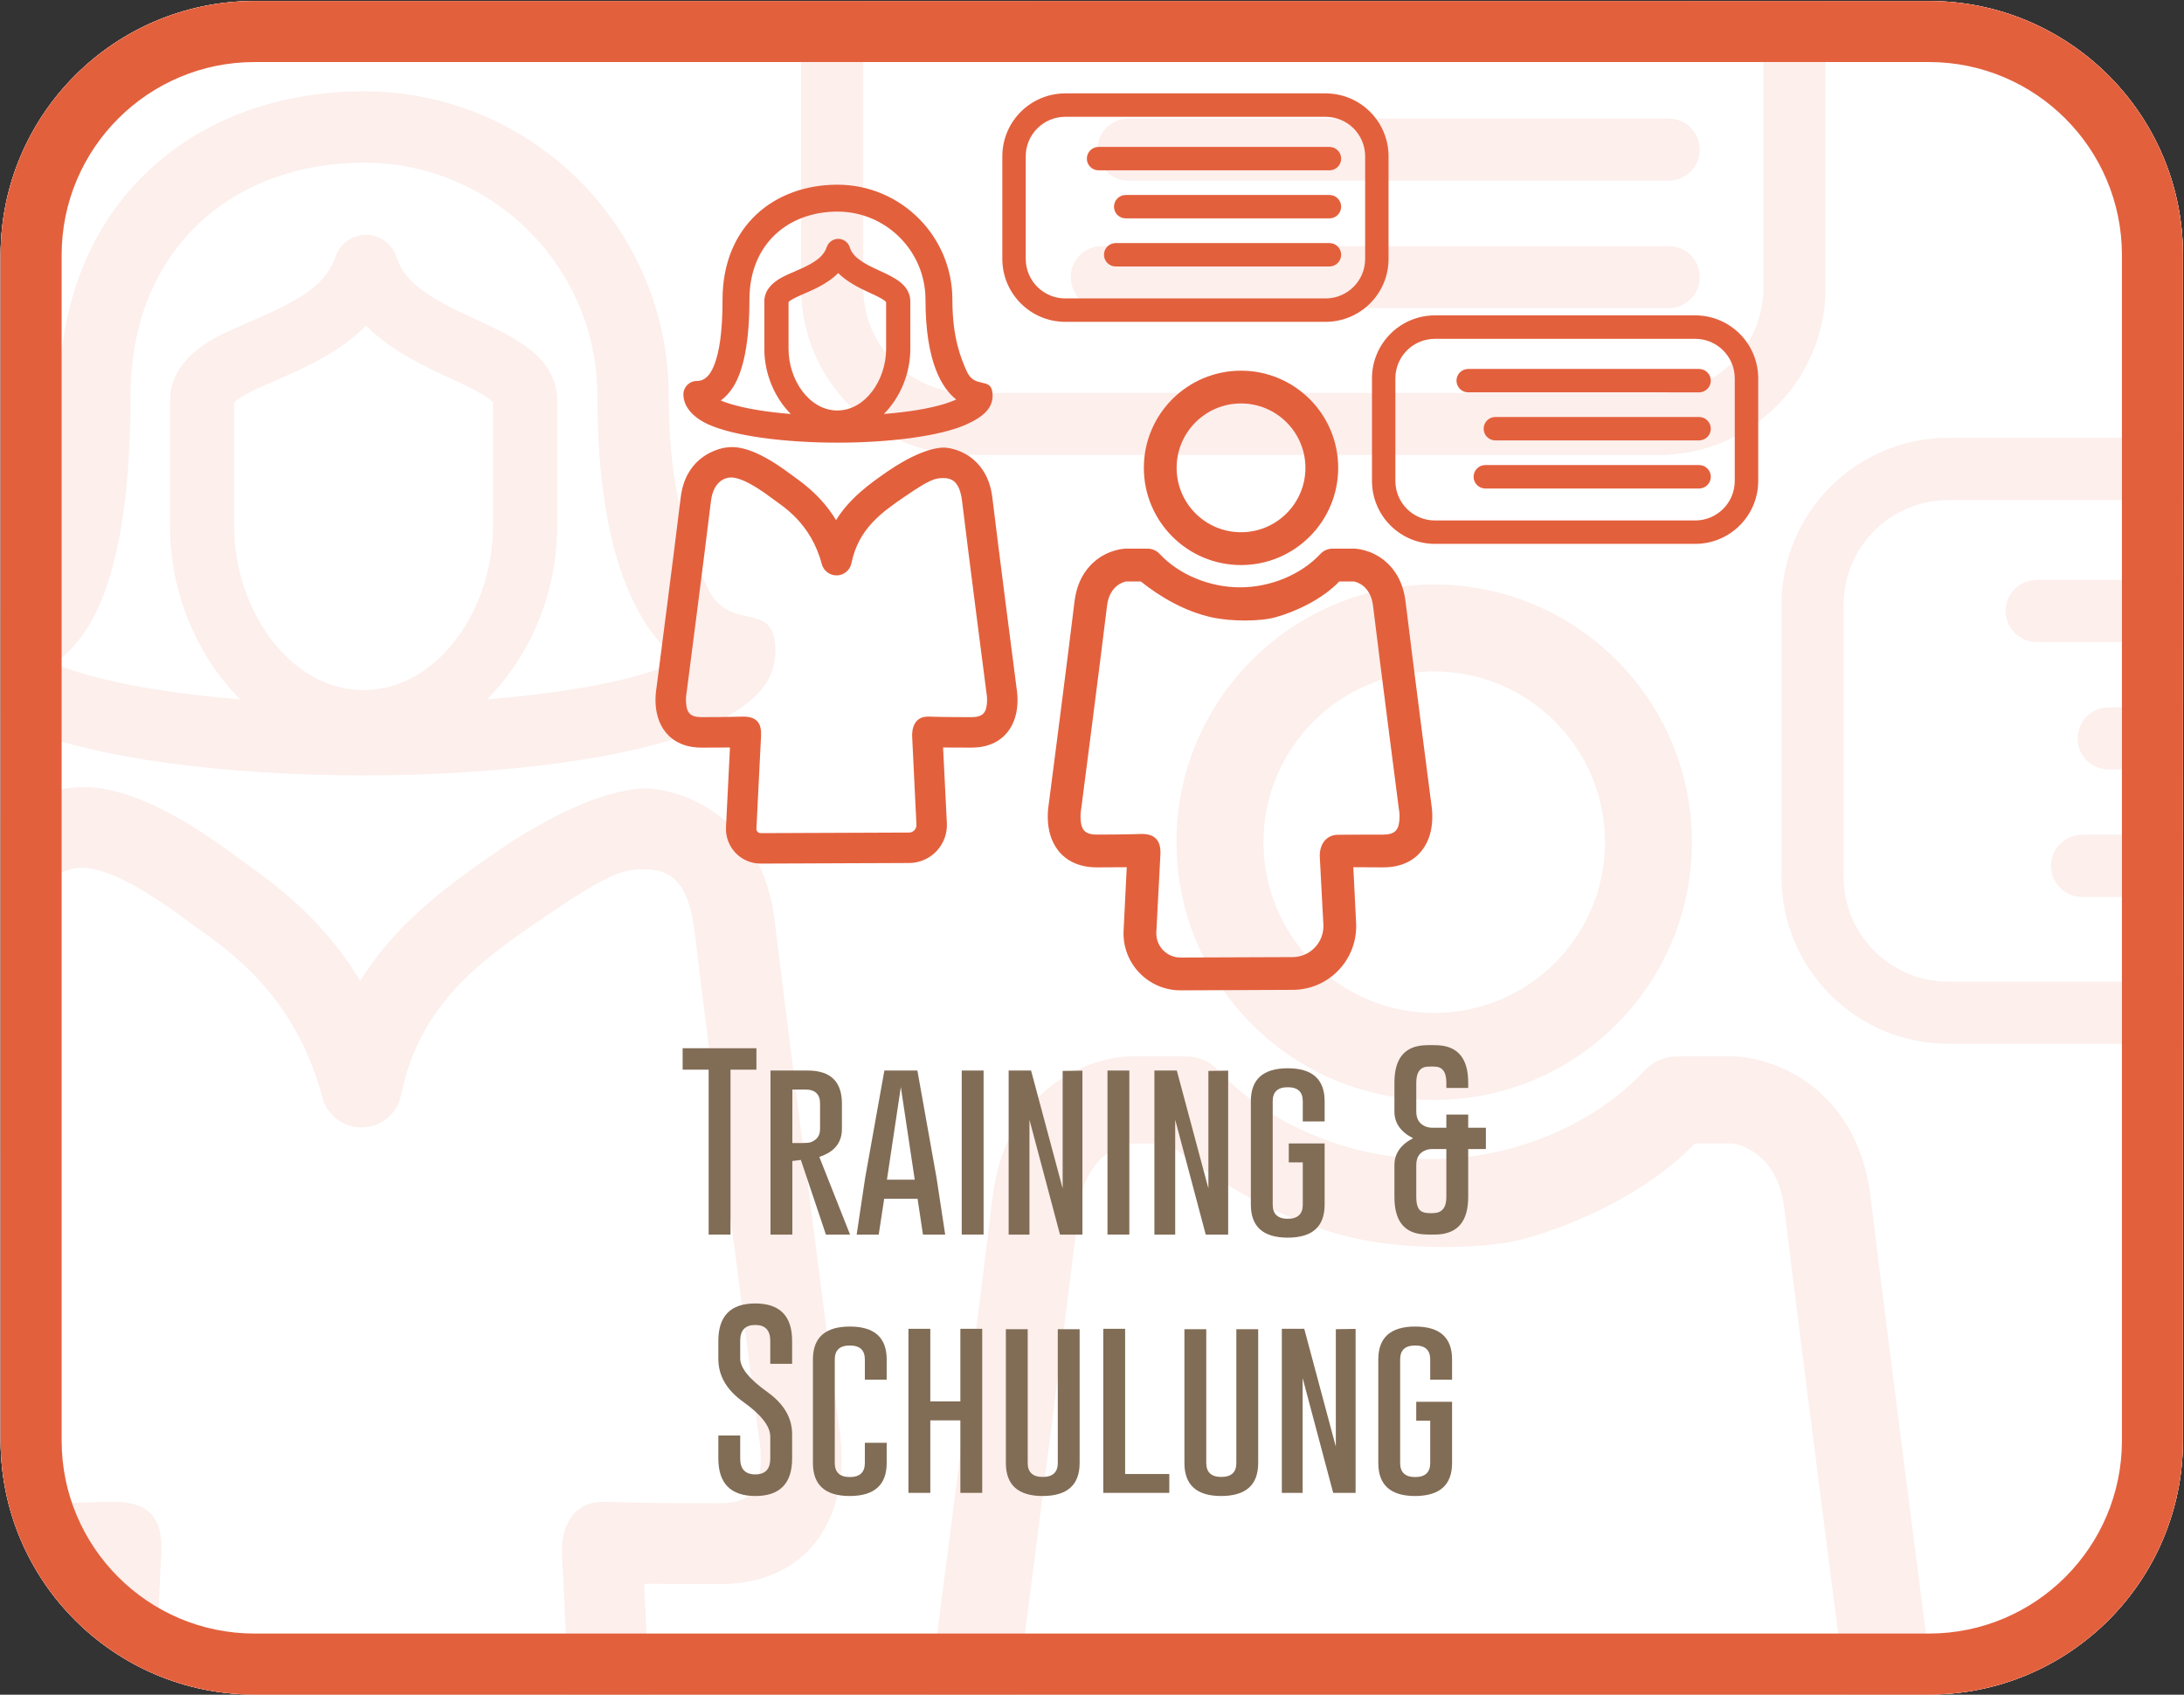
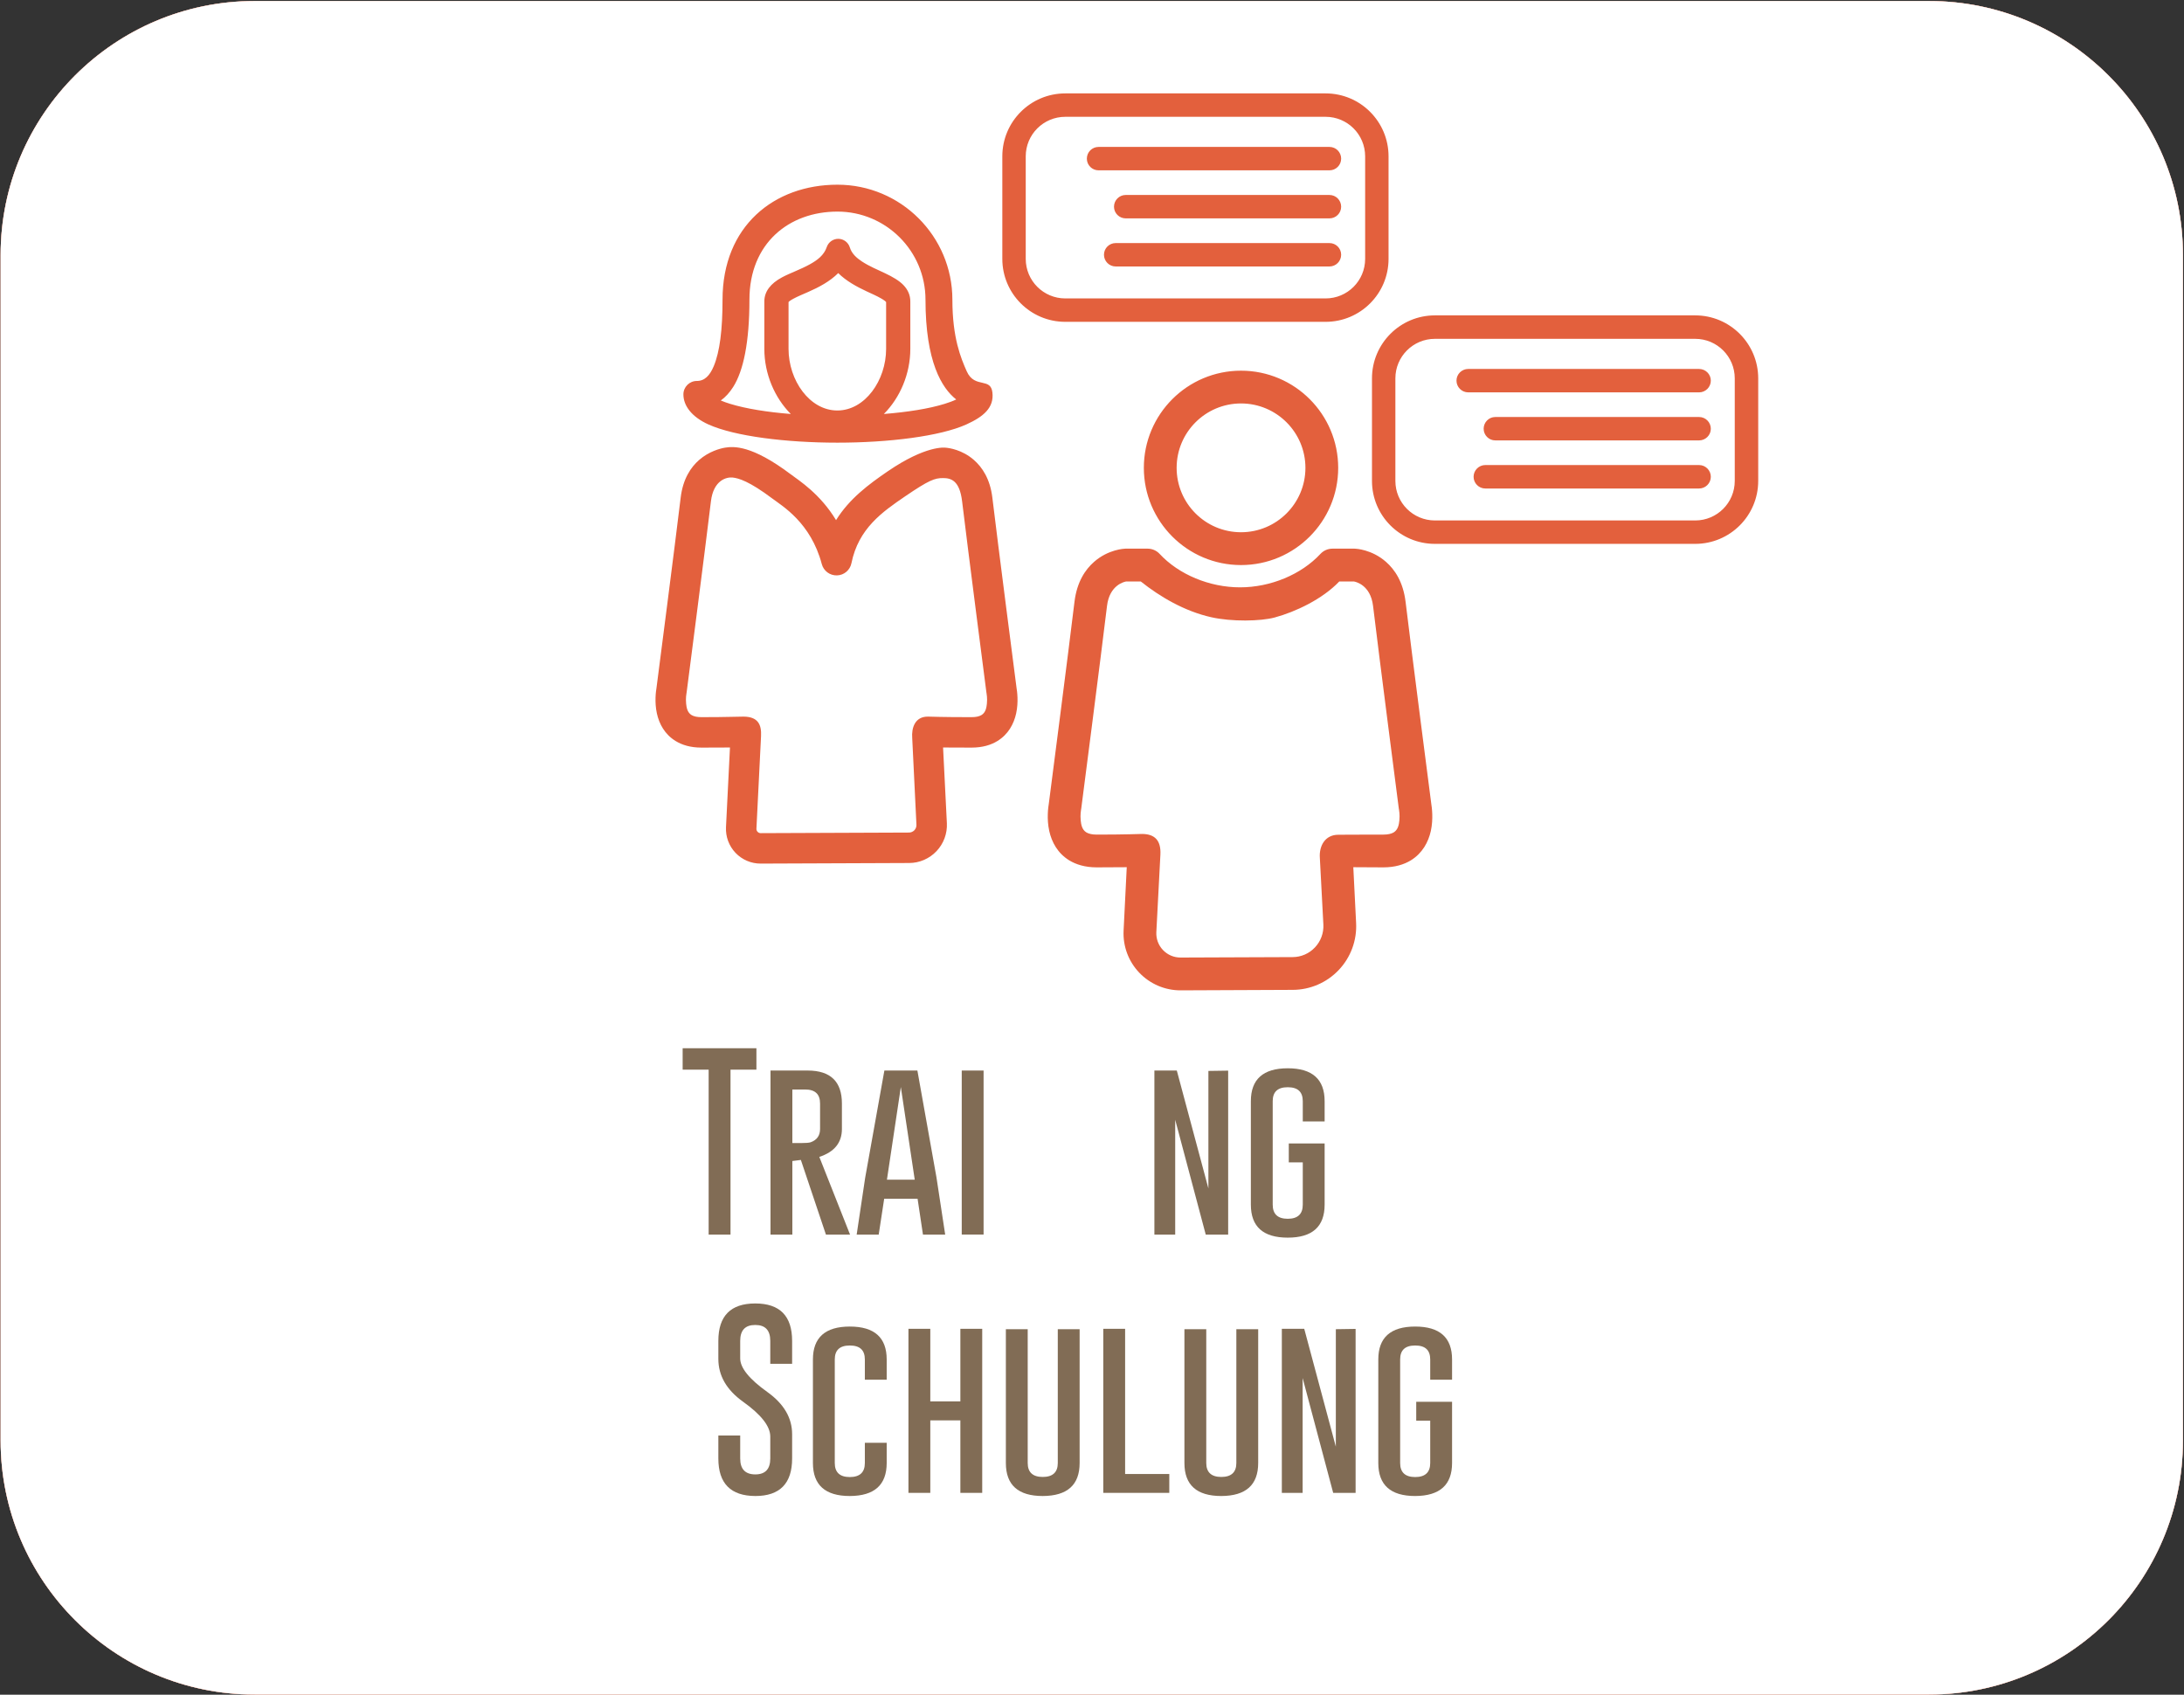
<svg xmlns="http://www.w3.org/2000/svg" width="100%" height="100%" viewBox="0 0 406 315" xml:space="preserve" style="fill-rule:evenodd;clip-rule:evenodd;stroke-linejoin:round;stroke-miterlimit:2;">
  <rect x="0" y="0" width="406" height="315" fill="#333333" stroke="none" />
  <g transform="matrix(1,0,0,1,-752.713,-2456.46)">
    <g transform="matrix(1,0,0,1,453.414,218.951)">
      <g id="Button_Training_Schulung" transform="matrix(1,0,0,1,1.67,392.415)">
        <g transform="matrix(1.33,0,0,0.641,-21.968,981.584)">
          <path d="M545.416,1421.09C545.416,1380.43 529.506,1347.42 509.909,1347.42L275.89,1347.42C256.293,1347.42 240.383,1380.43 240.383,1421.09L240.383,1764.85C240.383,1805.51 256.293,1838.51 275.89,1838.51L509.909,1838.51C529.506,1838.51 545.416,1805.51 545.416,1764.85L545.416,1421.09Z" style="fill:white;" />
          <path d="M545.416,1421.09L545.416,1764.85C545.416,1805.51 529.506,1838.51 509.909,1838.51L275.89,1838.51C256.293,1838.51 240.383,1805.51 240.383,1764.85L240.383,1421.09C240.383,1380.43 256.293,1347.42 275.89,1347.42L509.909,1347.42C529.506,1347.42 545.416,1380.43 545.416,1421.09ZM536.886,1421.09C536.886,1390.2 524.798,1365.12 509.909,1365.12L275.89,1365.12C261.001,1365.12 248.913,1390.2 248.913,1421.09L248.913,1764.85C248.913,1795.74 261.001,1820.82 275.89,1820.82L509.909,1820.82C524.798,1820.82 536.886,1795.74 536.886,1764.85L536.886,1421.09Z" style="fill:rgb(227,96,61);" />
        </g>
        <g id="Training_Schulung" transform="matrix(1.33,0,0,0.641,-21.968,981.584)">
          <path d="M545.416,1421.09C545.416,1380.43 529.506,1347.42 509.909,1347.42L275.89,1347.42C256.293,1347.42 240.383,1380.43 240.383,1421.09L240.383,1764.85C240.383,1805.51 256.293,1838.51 275.89,1838.51L509.909,1838.51C529.506,1838.51 545.416,1805.51 545.416,1764.85L545.416,1421.09Z" style="fill:white;" />
          <clipPath id="_clip1">
-             <path d="M545.416,1421.09C545.416,1380.43 529.506,1347.42 509.909,1347.42L275.89,1347.42C256.293,1347.42 240.383,1380.43 240.383,1421.09L240.383,1764.85C240.383,1805.51 256.293,1838.51 275.89,1838.51L509.909,1838.51C529.506,1838.51 545.416,1805.51 545.416,1764.85L545.416,1421.09Z" />
-           </clipPath>
+             </clipPath>
          <g clip-path="url(#_clip1)">
            <g transform="matrix(1.994,0,0,4.137,-1520.17,-8930.79)">
              <path d="M1079.56,2526.79L1079.56,2545.85C1079.56,2552.31 1074.31,2557.55 1067.85,2557.55L1019.46,2557.55C1013,2557.55 1007.76,2552.31 1007.76,2545.85L1007.76,2526.79C1007.76,2520.33 1013,2515.08 1019.46,2515.08L1067.85,2515.08C1074.31,2515.08 1079.56,2520.33 1079.56,2526.79ZM1075.2,2526.79C1075.2,2522.73 1071.91,2519.44 1067.85,2519.44L1019.46,2519.44C1015.4,2519.44 1012.11,2522.73 1012.11,2526.79L1012.11,2545.85C1012.11,2549.91 1015.4,2553.2 1019.46,2553.2L1067.85,2553.2C1071.91,2553.2 1075.2,2549.91 1075.2,2545.85L1075.2,2526.79ZM1030.69,2538.32C1029.49,2538.32 1028.52,2537.35 1028.52,2536.15C1028.52,2534.95 1029.49,2533.97 1030.69,2533.97L1068.57,2533.97C1069.77,2533.97 1070.75,2534.95 1070.75,2536.15C1070.75,2537.35 1069.77,2538.32 1068.57,2538.32L1030.69,2538.32ZM1028.83,2547.26C1027.63,2547.26 1026.65,2546.28 1026.65,2545.08C1026.65,2543.88 1027.63,2542.9 1028.83,2542.9L1068.57,2542.9C1069.77,2542.9 1070.75,2543.88 1070.75,2545.08C1070.75,2546.28 1069.77,2547.26 1068.57,2547.26L1028.83,2547.26ZM1025.65,2529.39C1024.45,2529.39 1023.47,2528.41 1023.47,2527.21C1023.47,2526.01 1024.45,2525.04 1025.65,2525.04L1068.57,2525.04C1069.77,2525.04 1070.75,2526.01 1070.75,2527.21C1070.75,2528.41 1069.77,2529.39 1068.57,2529.39L1025.65,2529.39ZM983.417,2525.36C993.387,2525.36 1001.48,2533.45 1001.48,2543.42C1001.48,2553.39 993.387,2561.49 983.417,2561.49C973.446,2561.49 965.351,2553.39 965.351,2543.42C965.351,2533.45 973.446,2525.36 983.417,2525.36ZM983.417,2531.45C976.81,2531.45 971.446,2536.82 971.446,2543.42C971.446,2550.03 976.81,2555.39 983.417,2555.39C990.024,2555.39 995.388,2550.03 995.388,2543.42C995.388,2536.82 990.024,2531.45 983.417,2531.45ZM983.228,2565.63L983.237,2565.63C988.894,2565.63 994.609,2563.26 998.183,2559.41C998.76,2558.79 999.568,2558.44 1000.42,2558.44L1004.52,2558.44C1004.58,2558.44 1004.63,2558.44 1004.68,2558.45C1004.68,2558.45 1007.7,2558.55 1010.36,2560.89C1011.99,2562.32 1013.56,2564.6 1014.01,2568.35C1015.08,2577.26 1018.59,2604.4 1018.79,2605.91C1018.88,2606.46 1019.2,2608.65 1018.7,2610.92C1018.24,2612.98 1017.14,2615.05 1014.98,2616.38C1013.72,2617.14 1012.07,2617.68 1009.86,2617.68C1007.44,2617.68 1005.64,2617.67 1004.29,2617.65L1004.81,2628.01C1004.98,2631.25 1003.81,2634.41 1001.58,2636.76C999.354,2639.11 996.262,2640.44 993.025,2640.45L972.193,2640.54C969.289,2640.55 966.508,2639.36 964.502,2637.26C962.496,2635.16 961.441,2632.33 961.586,2629.43L962.173,2617.65C960.829,2617.67 959.024,2617.68 956.603,2617.68C954.396,2617.68 952.742,2617.14 951.485,2616.38C949.321,2615.05 948.223,2612.98 947.766,2610.92C947.263,2608.65 947.582,2606.46 947.675,2605.92C947.872,2604.4 951.388,2577.26 952.453,2568.35C952.903,2564.6 954.474,2562.32 956.102,2560.89C958.764,2558.55 961.784,2558.45 961.784,2558.45C961.837,2558.44 961.89,2558.44 961.943,2558.44L966.05,2558.44C966.896,2558.44 967.705,2558.79 968.281,2559.41C971.856,2563.26 977.571,2565.63 983.228,2565.63ZM956.603,2611.59C961.891,2611.59 964.643,2611.47 964.996,2611.47C967.327,2611.47 968.563,2612.62 968.429,2615.29C968.335,2617.14 967.673,2629.73 967.673,2629.73C967.612,2630.96 968.059,2632.16 968.909,2633.05C969.759,2633.94 970.938,2634.45 972.17,2634.44L993.002,2634.36C994.574,2634.36 996.075,2633.71 997.156,2632.56C998.237,2631.42 998.804,2629.89 998.725,2628.32C998.725,2628.32 998.09,2616.2 998.069,2615.91C997.906,2613.65 999.077,2611.62 1001.48,2611.62C1002.68,2611.62 1003.63,2611.59 1009.86,2611.59C1010.69,2611.59 1011.33,2611.46 1011.8,2611.18C1012.62,2610.67 1012.77,2609.72 1012.85,2608.97C1012.96,2607.89 1012.79,2606.99 1012.79,2606.99C1012.77,2606.92 1012.76,2606.85 1012.75,2606.77C1012.75,2606.77 1009.06,2578.25 1007.96,2569.08C1007.49,2565.17 1004.71,2564.59 1004.39,2564.54C1004.39,2564.54 1001.68,2564.53 1001.68,2564.54C998.539,2567.84 993.515,2570.2 989.657,2571.24C987.046,2571.94 981.694,2572.04 977.892,2571.19C972.903,2570.07 968.355,2567.39 964.782,2564.54C964.782,2564.54 962.076,2564.54 962.071,2564.54C961.742,2564.59 958.971,2565.18 958.505,2569.08C957.407,2578.25 953.711,2606.77 953.711,2606.77C953.701,2606.85 953.69,2606.92 953.675,2606.99C953.675,2606.99 953.504,2607.89 953.616,2608.97C953.694,2609.72 953.842,2610.67 954.663,2611.18C955.135,2611.46 955.774,2611.59 956.603,2611.59ZM1010.84,2485.52L1010.84,2504.58C1010.84,2511.04 1005.6,2516.28 999.137,2516.28L950.747,2516.28C944.287,2516.28 939.042,2511.04 939.042,2504.58L939.042,2485.52C939.042,2479.06 944.287,2473.82 950.747,2473.82L999.137,2473.82C1005.6,2473.82 1010.84,2479.06 1010.84,2485.52ZM1006.49,2485.52C1006.49,2481.46 1003.2,2478.17 999.137,2478.17L950.747,2478.17C946.689,2478.17 943.395,2481.46 943.395,2485.52L943.395,2504.58C943.395,2508.64 946.689,2511.93 950.747,2511.93L999.137,2511.93C1003.2,2511.93 1006.49,2508.64 1006.49,2504.58L1006.49,2485.52ZM961.979,2497.05C960.778,2497.05 959.802,2496.08 959.802,2494.88C959.802,2493.68 960.778,2492.7 961.979,2492.7L999.854,2492.7C1001.06,2492.7 1002.03,2493.68 1002.03,2494.88C1002.03,2496.08 1001.06,2497.05 999.854,2497.05L961.979,2497.05ZM956.933,2488.12C955.731,2488.12 954.756,2487.15 954.756,2485.95C954.756,2484.74 955.731,2483.77 956.933,2483.77L999.854,2483.77C1001.06,2483.77 1002.03,2484.74 1002.03,2485.95C1002.03,2487.15 1001.06,2488.12 999.854,2488.12L956.933,2488.12ZM960.116,2505.99C958.914,2505.99 957.939,2505.01 957.939,2503.81C957.939,2502.61 958.914,2501.64 960.116,2501.64L999.854,2501.64C1001.06,2501.64 1002.03,2502.61 1002.03,2503.81C1002.03,2505.01 1001.06,2505.99 999.854,2505.99L960.116,2505.99ZM928.028,2595.4L928.734,2609.47C928.83,2611.39 928.134,2613.27 926.809,2614.67L926.808,2614.67C925.481,2616.07 923.64,2616.87 921.714,2616.87C914.62,2616.9 900.823,2616.95 894.138,2616.98C892.366,2616.99 890.673,2616.27 889.45,2614.99C888.227,2613.71 887.585,2611.98 887.673,2610.21L888.412,2595.4C887.152,2595.41 885.441,2595.42 883.119,2595.42C881.047,2595.42 879.495,2594.92 878.315,2594.2C876.286,2592.96 875.257,2591.02 874.828,2589.08C874.356,2586.95 874.657,2584.89 874.744,2584.39C874.929,2582.96 878.244,2557.37 879.247,2548.97C879.669,2545.45 881.144,2543.3 882.674,2541.96C884.493,2540.37 886.597,2539.81 887.536,2539.66C889.08,2539.43 892.416,2539.13 899.699,2544.61C901.343,2545.84 905.178,2548.26 908.134,2553.14C910.598,2549.17 914.177,2546.5 917.777,2544.04C924.832,2539.23 928.304,2539.64 928.567,2539.68C929.157,2539.73 931.588,2540.05 933.765,2541.96C935.294,2543.3 936.769,2545.45 937.191,2548.97C938.194,2557.37 941.509,2582.96 941.692,2584.37C941.782,2584.89 942.082,2586.95 941.61,2589.08C941.181,2591.02 940.152,2592.96 938.123,2594.2C936.943,2594.92 935.391,2595.42 933.319,2595.42C930.998,2595.42 929.287,2595.41 928.028,2595.4ZM928.005,2545.32C926.48,2545.32 925.416,2545.69 920.97,2548.72C916.736,2551.61 912.299,2554.69 910.995,2561.14C910.734,2562.43 909.619,2563.38 908.303,2563.41C906.988,2563.45 905.818,2562.58 905.481,2561.31C903.438,2553.59 898.121,2550.51 896.294,2549.13C892.011,2545.91 890.007,2545.33 888.89,2545.22C887.772,2545.11 885.343,2545.7 884.872,2549.65C883.838,2558.3 880.353,2585.18 880.353,2585.18C880.344,2585.24 880.333,2585.31 880.32,2585.38C880.32,2585.38 880.157,2586.23 880.264,2587.26C880.338,2587.98 880.483,2588.89 881.269,2589.37C881.719,2589.64 882.329,2589.76 883.119,2589.76C888.198,2589.76 889.829,2589.65 890.972,2589.66C893.623,2589.69 894.297,2591.14 894.188,2593.28L893.331,2610.49C893.32,2610.71 893.398,2610.92 893.546,2611.07C893.695,2611.23 893.9,2611.32 894.115,2611.32C900.8,2611.29 914.598,2611.24 921.692,2611.21L921.693,2611.21C922.073,2611.21 922.435,2611.05 922.696,2610.78C922.958,2610.5 923.095,2610.13 923.076,2609.75L922.293,2593.64C922.142,2591.78 922.78,2589.63 925.233,2589.66C926.227,2589.67 927.542,2589.76 933.319,2589.76C934.109,2589.76 934.719,2589.64 935.169,2589.37C935.955,2588.89 936.1,2587.98 936.174,2587.26C936.281,2586.23 936.118,2585.38 936.118,2585.38C936.105,2585.31 936.094,2585.24 936.085,2585.18C936.085,2585.18 932.601,2558.3 931.567,2549.65C931.104,2545.78 929.53,2545.32 928.005,2545.32ZM932.414,2525.45C933.179,2527.19 934.372,2527.39 935.379,2527.62C936.282,2527.82 937.035,2528.03 937.197,2529.39C937.538,2532.25 935.532,2533.91 932.365,2535.35C927.489,2537.55 917.941,2538.74 908.381,2538.74C898.822,2538.74 889.273,2537.55 884.398,2535.35C881.23,2533.91 879.755,2531.82 879.755,2529.77C879.755,2528.39 880.875,2527.27 882.255,2527.27C883.71,2527.27 884.665,2526.26 885.398,2524.52C886.524,2521.83 887.03,2517.74 887.03,2512.16C887.03,2498.5 896.603,2490.79 908.394,2490.79C920.185,2490.79 929.759,2500.37 929.759,2512.16C929.759,2519.32 931.364,2523.06 932.414,2525.45ZM917.019,2533.41C921.394,2533.06 925.374,2532.44 928.333,2531.52C929.137,2531.27 929.856,2531.01 930.472,2530.71C927.789,2528.61 924.759,2523.69 924.759,2512.16C924.759,2503.12 917.426,2495.79 908.394,2495.79C899.363,2495.79 892.03,2501.7 892.03,2512.16C892.03,2520.06 890.92,2525.37 889.013,2528.38C888.337,2529.45 887.567,2530.28 886.707,2530.9C887.223,2531.12 887.8,2531.33 888.429,2531.52C891.383,2532.43 895.354,2533.06 899.719,2533.41C896.733,2530.41 894.801,2525.99 894.801,2521.3L894.801,2512.49C894.801,2510.64 895.963,2509.15 898.09,2508.01C899.537,2507.23 901.519,2506.56 903.314,2505.56C904.638,2504.82 905.891,2503.91 906.407,2502.38C906.72,2501.46 907.594,2500.84 908.571,2500.85C909.548,2500.87 910.404,2501.51 910.69,2502.44C911.048,2503.61 911.943,2504.4 912.943,2505.06C914.297,2505.95 915.872,2506.6 917.225,2507.24C918.665,2507.92 919.889,2508.64 920.662,2509.45C921.502,2510.33 921.939,2511.33 921.939,2512.49L921.939,2521.3C921.939,2525.99 920.006,2530.41 917.019,2533.41ZM899.301,2512.6L899.301,2521.3C899.301,2527.17 903.235,2532.76 908.37,2532.76C913.505,2532.76 917.439,2527.17 917.439,2521.3L917.439,2512.6C917.385,2512.55 917.282,2512.44 917.205,2512.38C917,2512.22 916.758,2512.07 916.494,2511.92C915.718,2511.47 914.777,2511.06 913.806,2510.61C911.919,2509.73 909.997,2508.67 908.537,2507.22C906.983,2508.78 904.932,2509.86 902.945,2510.73C901.955,2511.17 901.001,2511.55 900.214,2511.98C899.952,2512.12 899.712,2512.26 899.508,2512.41C899.442,2512.46 899.352,2512.55 899.301,2512.6Z" style="fill:rgb(227,96,61);fill-opacity:0.1;" />
            </g>
          </g>
-           <path d="M545.416,1421.09L545.416,1764.85C545.416,1805.51 529.506,1838.51 509.909,1838.51L275.89,1838.51C256.293,1838.51 240.383,1805.51 240.383,1764.85L240.383,1421.09C240.383,1380.43 256.293,1347.42 275.89,1347.42L509.909,1347.42C529.506,1347.42 545.416,1380.43 545.416,1421.09ZM536.886,1421.09C536.886,1390.2 524.798,1365.12 509.909,1365.12L275.89,1365.12C261.001,1365.12 248.913,1390.2 248.913,1421.09L248.913,1764.85C248.913,1795.74 261.001,1820.82 275.89,1820.82L509.909,1820.82C524.798,1820.82 536.886,1795.74 536.886,1764.85L536.886,1421.09Z" style="fill:rgb(227,96,61);" />
        </g>
        <g transform="matrix(1,0,0,1,-455.084,-611.366)">
          <path d="M1079.56,2526.79L1079.56,2545.85C1079.56,2552.31 1074.31,2557.55 1067.85,2557.55L1019.46,2557.55C1013,2557.55 1007.76,2552.31 1007.76,2545.85L1007.76,2526.79C1007.76,2520.33 1013,2515.08 1019.46,2515.08L1067.85,2515.08C1074.31,2515.08 1079.56,2520.33 1079.56,2526.79ZM1075.2,2526.79C1075.2,2522.73 1071.91,2519.44 1067.85,2519.44L1019.46,2519.44C1015.4,2519.44 1012.11,2522.73 1012.11,2526.79L1012.11,2545.85C1012.11,2549.91 1015.4,2553.2 1019.46,2553.2L1067.85,2553.2C1071.91,2553.2 1075.2,2549.91 1075.2,2545.85L1075.2,2526.79ZM1030.69,2538.32C1029.49,2538.32 1028.52,2537.35 1028.52,2536.15C1028.52,2534.95 1029.49,2533.97 1030.69,2533.97L1068.57,2533.97C1069.77,2533.97 1070.75,2534.95 1070.75,2536.15C1070.75,2537.35 1069.77,2538.32 1068.57,2538.32L1030.69,2538.32ZM1028.83,2547.26C1027.63,2547.26 1026.65,2546.28 1026.65,2545.08C1026.65,2543.88 1027.63,2542.9 1028.83,2542.9L1068.57,2542.9C1069.77,2542.9 1070.75,2543.88 1070.75,2545.08C1070.75,2546.28 1069.77,2547.26 1068.57,2547.26L1028.83,2547.26ZM1025.65,2529.39C1024.45,2529.39 1023.47,2528.41 1023.47,2527.21C1023.47,2526.01 1024.45,2525.04 1025.65,2525.04L1068.57,2525.04C1069.77,2525.04 1070.75,2526.01 1070.75,2527.21C1070.75,2528.41 1069.77,2529.39 1068.57,2529.39L1025.65,2529.39ZM983.417,2525.36C993.387,2525.36 1001.48,2533.45 1001.48,2543.42C1001.48,2553.39 993.387,2561.49 983.417,2561.49C973.446,2561.49 965.351,2553.39 965.351,2543.42C965.351,2533.45 973.446,2525.36 983.417,2525.36ZM983.417,2531.45C976.81,2531.45 971.446,2536.82 971.446,2543.42C971.446,2550.03 976.81,2555.39 983.417,2555.39C990.024,2555.39 995.388,2550.03 995.388,2543.42C995.388,2536.82 990.024,2531.45 983.417,2531.45ZM983.228,2565.63L983.237,2565.63C988.894,2565.63 994.609,2563.26 998.183,2559.41C998.76,2558.79 999.568,2558.44 1000.42,2558.44L1004.52,2558.44C1004.58,2558.44 1004.63,2558.44 1004.68,2558.45C1004.68,2558.45 1007.7,2558.55 1010.36,2560.89C1011.99,2562.32 1013.56,2564.6 1014.01,2568.35C1015.08,2577.26 1018.59,2604.4 1018.79,2605.91C1018.88,2606.46 1019.2,2608.65 1018.7,2610.92C1018.24,2612.98 1017.14,2615.05 1014.98,2616.38C1013.72,2617.14 1012.07,2617.68 1009.86,2617.68C1007.44,2617.68 1005.64,2617.67 1004.29,2617.65L1004.81,2628.01C1004.98,2631.25 1003.81,2634.41 1001.58,2636.76C999.354,2639.11 996.262,2640.44 993.025,2640.45L972.193,2640.54C969.289,2640.55 966.508,2639.36 964.502,2637.26C962.496,2635.16 961.441,2632.33 961.586,2629.43L962.173,2617.65C960.829,2617.67 959.024,2617.68 956.603,2617.68C954.396,2617.68 952.742,2617.14 951.485,2616.38C949.321,2615.05 948.223,2612.98 947.766,2610.92C947.263,2608.65 947.582,2606.46 947.675,2605.92C947.872,2604.4 951.388,2577.26 952.453,2568.35C952.903,2564.6 954.474,2562.32 956.102,2560.89C958.764,2558.55 961.784,2558.45 961.784,2558.45C961.837,2558.44 961.89,2558.44 961.943,2558.44L966.05,2558.44C966.896,2558.44 967.705,2558.79 968.281,2559.41C971.856,2563.26 977.571,2565.63 983.228,2565.63ZM956.603,2611.59C961.891,2611.59 964.643,2611.47 964.996,2611.47C967.327,2611.47 968.563,2612.62 968.429,2615.29C968.335,2617.14 967.673,2629.73 967.673,2629.73C967.612,2630.96 968.059,2632.16 968.909,2633.05C969.759,2633.94 970.938,2634.45 972.17,2634.44L993.002,2634.36C994.574,2634.36 996.075,2633.71 997.156,2632.56C998.237,2631.42 998.804,2629.89 998.725,2628.32C998.725,2628.32 998.09,2616.2 998.069,2615.91C997.906,2613.65 999.077,2611.62 1001.48,2611.62C1002.68,2611.62 1003.63,2611.59 1009.86,2611.59C1010.69,2611.59 1011.33,2611.46 1011.8,2611.18C1012.62,2610.67 1012.77,2609.72 1012.85,2608.97C1012.96,2607.89 1012.79,2606.99 1012.79,2606.99C1012.77,2606.92 1012.76,2606.85 1012.75,2606.77C1012.75,2606.77 1009.06,2578.25 1007.96,2569.08C1007.49,2565.17 1004.71,2564.59 1004.39,2564.54C1004.39,2564.54 1001.68,2564.53 1001.68,2564.54C998.539,2567.84 993.515,2570.2 989.657,2571.24C987.046,2571.94 981.694,2572.04 977.892,2571.19C972.903,2570.07 968.355,2567.39 964.782,2564.54C964.782,2564.54 962.076,2564.54 962.071,2564.54C961.742,2564.59 958.971,2565.18 958.505,2569.08C957.407,2578.25 953.711,2606.77 953.711,2606.77C953.701,2606.85 953.69,2606.92 953.675,2606.99C953.675,2606.99 953.504,2607.89 953.616,2608.97C953.694,2609.72 953.842,2610.67 954.663,2611.18C955.135,2611.46 955.774,2611.59 956.603,2611.59ZM1010.84,2485.52L1010.84,2504.58C1010.84,2511.04 1005.6,2516.28 999.137,2516.28L950.747,2516.28C944.287,2516.28 939.042,2511.04 939.042,2504.58L939.042,2485.52C939.042,2479.06 944.287,2473.82 950.747,2473.82L999.137,2473.82C1005.6,2473.82 1010.84,2479.06 1010.84,2485.52ZM1006.49,2485.52C1006.49,2481.46 1003.2,2478.17 999.137,2478.17L950.747,2478.17C946.689,2478.17 943.395,2481.46 943.395,2485.52L943.395,2504.58C943.395,2508.64 946.689,2511.93 950.747,2511.93L999.137,2511.93C1003.2,2511.93 1006.49,2508.64 1006.49,2504.58L1006.49,2485.52ZM961.979,2497.05C960.778,2497.05 959.802,2496.08 959.802,2494.88C959.802,2493.68 960.778,2492.7 961.979,2492.7L999.854,2492.7C1001.06,2492.7 1002.03,2493.68 1002.03,2494.88C1002.03,2496.08 1001.06,2497.05 999.854,2497.05L961.979,2497.05ZM956.933,2488.12C955.731,2488.12 954.756,2487.15 954.756,2485.95C954.756,2484.74 955.731,2483.77 956.933,2483.77L999.854,2483.77C1001.06,2483.77 1002.03,2484.74 1002.03,2485.95C1002.03,2487.15 1001.06,2488.12 999.854,2488.12L956.933,2488.12ZM960.116,2505.99C958.914,2505.99 957.939,2505.01 957.939,2503.81C957.939,2502.61 958.914,2501.64 960.116,2501.64L999.854,2501.64C1001.06,2501.64 1002.03,2502.61 1002.03,2503.81C1002.03,2505.01 1001.06,2505.99 999.854,2505.99L960.116,2505.99ZM928.028,2595.4L928.734,2609.47C928.83,2611.39 928.134,2613.27 926.809,2614.67L926.808,2614.67C925.481,2616.07 923.64,2616.87 921.714,2616.87C914.62,2616.9 900.823,2616.95 894.138,2616.98C892.366,2616.99 890.673,2616.27 889.45,2614.99C888.227,2613.71 887.585,2611.98 887.673,2610.21L888.412,2595.4C887.152,2595.41 885.441,2595.42 883.119,2595.42C881.047,2595.42 879.495,2594.92 878.315,2594.2C876.286,2592.96 875.257,2591.02 874.828,2589.08C874.356,2586.95 874.657,2584.89 874.744,2584.39C874.929,2582.96 878.244,2557.37 879.247,2548.97C879.669,2545.45 881.144,2543.3 882.674,2541.96C884.493,2540.37 886.597,2539.81 887.536,2539.66C889.08,2539.43 892.416,2539.13 899.699,2544.61C901.343,2545.84 905.178,2548.26 908.134,2553.14C910.598,2549.17 914.177,2546.5 917.777,2544.04C924.832,2539.23 928.304,2539.64 928.567,2539.68C929.157,2539.73 931.588,2540.05 933.765,2541.96C935.294,2543.3 936.769,2545.45 937.191,2548.97C938.194,2557.37 941.509,2582.96 941.692,2584.37C941.782,2584.89 942.082,2586.95 941.61,2589.08C941.181,2591.02 940.152,2592.96 938.123,2594.2C936.943,2594.92 935.391,2595.42 933.319,2595.42C930.998,2595.42 929.287,2595.41 928.028,2595.4ZM928.005,2545.32C926.48,2545.32 925.416,2545.69 920.97,2548.72C916.736,2551.61 912.299,2554.69 910.995,2561.14C910.734,2562.43 909.619,2563.38 908.303,2563.41C906.988,2563.45 905.818,2562.58 905.481,2561.31C903.438,2553.59 898.121,2550.51 896.294,2549.13C892.011,2545.91 890.007,2545.33 888.89,2545.22C887.772,2545.11 885.343,2545.7 884.872,2549.65C883.838,2558.3 880.353,2585.18 880.353,2585.18C880.344,2585.24 880.333,2585.31 880.32,2585.38C880.32,2585.38 880.157,2586.23 880.264,2587.26C880.338,2587.98 880.483,2588.89 881.269,2589.37C881.719,2589.64 882.329,2589.76 883.119,2589.76C888.198,2589.76 889.829,2589.65 890.972,2589.66C893.623,2589.69 894.297,2591.14 894.188,2593.28L893.331,2610.49C893.32,2610.71 893.398,2610.92 893.546,2611.07C893.695,2611.23 893.9,2611.32 894.115,2611.32C900.8,2611.29 914.598,2611.24 921.692,2611.21L921.693,2611.21C922.073,2611.21 922.435,2611.05 922.696,2610.78C922.958,2610.5 923.095,2610.13 923.076,2609.75L922.293,2593.64C922.142,2591.78 922.78,2589.63 925.233,2589.66C926.227,2589.67 927.542,2589.76 933.319,2589.76C934.109,2589.76 934.719,2589.64 935.169,2589.37C935.955,2588.89 936.1,2587.98 936.174,2587.26C936.281,2586.23 936.118,2585.38 936.118,2585.38C936.105,2585.31 936.094,2585.24 936.085,2585.18C936.085,2585.18 932.601,2558.3 931.567,2549.65C931.104,2545.78 929.53,2545.32 928.005,2545.32ZM932.414,2525.45C933.179,2527.19 934.372,2527.39 935.379,2527.62C936.282,2527.82 937.035,2528.03 937.197,2529.39C937.538,2532.25 935.532,2533.91 932.365,2535.35C927.489,2537.55 917.941,2538.74 908.381,2538.74C898.822,2538.74 889.273,2537.55 884.398,2535.35C881.23,2533.91 879.755,2531.82 879.755,2529.77C879.755,2528.39 880.875,2527.27 882.255,2527.27C883.71,2527.27 884.665,2526.26 885.398,2524.52C886.524,2521.83 887.03,2517.74 887.03,2512.16C887.03,2498.5 896.603,2490.79 908.394,2490.79C920.185,2490.79 929.759,2500.37 929.759,2512.16C929.759,2519.32 931.364,2523.06 932.414,2525.45ZM917.019,2533.41C921.394,2533.06 925.374,2532.44 928.333,2531.52C929.137,2531.27 929.856,2531.01 930.472,2530.71C927.789,2528.61 924.759,2523.69 924.759,2512.16C924.759,2503.12 917.426,2495.79 908.394,2495.79C899.363,2495.79 892.03,2501.7 892.03,2512.16C892.03,2520.06 890.92,2525.37 889.013,2528.38C888.337,2529.45 887.567,2530.28 886.707,2530.9C887.223,2531.12 887.8,2531.33 888.429,2531.52C891.383,2532.43 895.354,2533.06 899.719,2533.41C896.733,2530.41 894.801,2525.99 894.801,2521.3L894.801,2512.49C894.801,2510.64 895.963,2509.15 898.09,2508.01C899.537,2507.23 901.519,2506.56 903.314,2505.56C904.638,2504.82 905.891,2503.91 906.407,2502.38C906.72,2501.46 907.594,2500.84 908.571,2500.85C909.548,2500.87 910.404,2501.51 910.69,2502.44C911.048,2503.61 911.943,2504.4 912.943,2505.06C914.297,2505.95 915.872,2506.6 917.225,2507.24C918.665,2507.92 919.889,2508.64 920.662,2509.45C921.502,2510.33 921.939,2511.33 921.939,2512.49L921.939,2521.3C921.939,2525.99 920.006,2530.41 917.019,2533.41ZM899.301,2512.6L899.301,2521.3C899.301,2527.17 903.235,2532.76 908.37,2532.76C913.505,2532.76 917.439,2527.17 917.439,2521.3L917.439,2512.6C917.385,2512.55 917.282,2512.44 917.205,2512.38C917,2512.22 916.758,2512.07 916.494,2511.92C915.718,2511.47 914.777,2511.06 913.806,2510.61C911.919,2509.73 909.997,2508.67 908.537,2507.22C906.983,2508.78 904.932,2509.86 902.945,2510.73C901.955,2511.17 901.001,2511.55 900.214,2511.98C899.952,2512.12 899.712,2512.26 899.508,2512.41C899.442,2512.46 899.352,2512.55 899.301,2512.6Z" style="fill:rgb(227,96,61);" />
        </g>
        <g transform="matrix(1.304,0,0,1.826,-163.873,-1107.25)">
          <path d="M461.747,1723.54L461.747,1725.72L458.053,1725.72L458.053,1742.51L454.938,1742.51L454.938,1725.72L451.231,1725.72L451.231,1723.54L461.747,1723.54Z" style="fill:rgb(129,108,85);fill-rule:nonzero;" />
          <path d="M463.756,1725.81L469.095,1725.81C472.322,1725.82 473.935,1726.94 473.935,1729.17L473.935,1731.76C473.935,1733.15 472.861,1734.1 470.713,1734.6L475.095,1742.51L471.657,1742.51L468.084,1734.91L466.87,1735.02L466.87,1742.51L463.756,1742.51L463.756,1725.81ZM466.87,1727.74L466.87,1733.19L468.192,1733.19C468.794,1733.19 469.225,1733.17 469.486,1733.11C470.376,1732.88 470.821,1732.43 470.821,1731.76L470.821,1729.17C470.821,1728.21 470.111,1727.74 468.691,1727.74L466.87,1727.74Z" style="fill:rgb(129,108,85);fill-rule:nonzero;" />
          <path d="M487.418,1736.7L488.658,1742.51L485.49,1742.51L484.722,1738.86L479.962,1738.86L479.18,1742.51L476.039,1742.51L477.252,1736.72L479.989,1725.81L484.695,1725.81L487.418,1736.7ZM484.317,1736.92L482.335,1727.49L480.353,1736.92L484.317,1736.92Z" style="fill:rgb(129,108,85);fill-rule:nonzero;" />
          <rect x="491.018" y="1725.81" width="3.114" height="16.695" style="fill:rgb(129,108,85);fill-rule:nonzero;" />
-           <path d="M497.705,1725.81L500.901,1725.81L505.404,1737.81L505.404,1725.85L508.222,1725.82L508.222,1742.51L505.026,1742.51L500.672,1730.82L500.672,1742.51L497.705,1742.51L497.705,1725.81Z" style="fill:rgb(129,108,85);fill-rule:nonzero;" />
-           <rect x="511.795" y="1725.81" width="3.114" height="16.695" style="fill:rgb(129,108,85);fill-rule:nonzero;" />
          <path d="M518.482,1725.81L521.678,1725.81L526.181,1737.81L526.181,1725.85L528.999,1725.82L528.999,1742.51L525.803,1742.51L521.448,1730.82L521.448,1742.51L518.482,1742.51L518.482,1725.81Z" style="fill:rgb(129,108,85);fill-rule:nonzero;" />
          <path d="M542.751,1739.46C542.751,1741.7 540.998,1742.82 537.493,1742.82C533.987,1742.82 532.234,1741.7 532.234,1739.46L532.234,1728.93C532.234,1726.7 533.987,1725.58 537.493,1725.58C540.998,1725.58 542.751,1726.7 542.751,1728.93L542.751,1730.99L539.636,1730.99L539.636,1728.93C539.636,1727.98 538.926,1727.51 537.506,1727.51L537.479,1727.51C536.059,1727.51 535.349,1727.98 535.349,1728.93L535.349,1739.46C535.349,1740.42 536.064,1740.9 537.493,1740.9C538.922,1740.9 539.636,1740.42 539.636,1739.46L539.636,1735.16L537.641,1735.16L537.641,1733.23L542.751,1733.23L542.751,1739.46Z" style="fill:rgb(129,108,85);fill-rule:nonzero;" />
-           <path d="M556.679,1740.19C556.948,1740.29 557.362,1740.33 557.919,1740.33C558.045,1740.33 558.175,1740.33 558.31,1740.32C559.505,1740.29 560.103,1739.75 560.103,1738.69L560.103,1733.8L557.946,1733.8C557.649,1733.81 557.384,1733.85 557.15,1733.92C556.261,1734.16 555.816,1734.66 555.816,1735.43L555.816,1738.69C555.816,1739.53 556.103,1740.03 556.679,1740.19ZM560.103,1731.63L560.103,1730.29L563.218,1730.29L563.218,1731.63L565.739,1731.63L565.739,1733.8L563.218,1733.8L563.218,1738.69C563.218,1741.13 561.748,1742.4 558.809,1742.5C558.503,1742.5 558.202,1742.51 557.905,1742.51C557.357,1742.51 556.881,1742.49 556.476,1742.46C553.96,1742.24 552.701,1740.98 552.701,1738.69L552.701,1735.43C552.701,1734.27 553.587,1733.36 555.357,1732.7C553.587,1732.06 552.701,1731.15 552.701,1729.99L552.701,1727.04C552.701,1724.68 554.045,1723.42 556.733,1723.25C557.128,1723.23 557.532,1723.22 557.946,1723.22C558.288,1723.22 558.638,1723.23 558.998,1723.24C561.811,1723.37 563.218,1724.64 563.218,1727.04L563.218,1727.58L560.103,1727.58L560.103,1727.04C560.103,1726.07 559.663,1725.54 558.782,1725.43C558.53,1725.41 558.27,1725.4 558,1725.4C557.766,1725.4 557.523,1725.41 557.272,1725.42C556.301,1725.51 555.816,1726.05 555.816,1727.04L555.816,1729.99C555.816,1730.75 556.261,1731.25 557.15,1731.51C557.384,1731.58 557.649,1731.61 557.946,1731.63L560.103,1731.63Z" style="fill:rgb(129,108,85);fill-rule:nonzero;" />
          <path d="M456.32,1753.33C456.32,1750.79 458.073,1749.52 461.579,1749.52C465.084,1749.52 466.837,1750.79 466.837,1753.33L466.837,1755.66L463.722,1755.66L463.722,1753.33C463.722,1752.25 463.012,1751.71 461.592,1751.71L461.565,1751.71C460.145,1751.71 459.435,1752.25 459.435,1753.33L459.435,1755.11C459.435,1756.08 460.729,1757.22 463.318,1758.54C465.664,1759.74 466.837,1761.17 466.837,1762.83L466.837,1765.3C466.837,1767.84 465.089,1769.12 461.592,1769.12C458.078,1769.11 456.32,1767.84 456.32,1765.3L456.32,1762.96L459.435,1762.96L459.435,1765.3C459.435,1766.38 460.154,1766.92 461.592,1766.92C463.012,1766.92 463.722,1766.38 463.722,1765.3L463.722,1763.07C463.722,1762.02 462.428,1760.84 459.839,1759.52C457.493,1758.32 456.32,1756.87 456.32,1755.16L456.32,1753.33Z" style="fill:rgb(129,108,85);fill-rule:nonzero;" />
          <path d="M480.319,1765.76C480.319,1767.99 478.567,1769.11 475.061,1769.12C471.556,1769.12 469.803,1768 469.803,1765.76L469.803,1755.22C469.803,1752.99 471.556,1751.87 475.061,1751.87C478.567,1751.87 480.319,1752.99 480.319,1755.22L480.319,1757.28L477.205,1757.28L477.205,1755.22C477.205,1754.27 476.495,1753.8 475.075,1753.8L475.048,1753.8C473.628,1753.8 472.917,1754.27 472.917,1755.22L472.917,1765.76C472.917,1766.71 473.632,1767.19 475.061,1767.19C476.49,1767.19 477.205,1766.71 477.205,1765.76L477.205,1763.7L480.319,1763.7L480.319,1765.76Z" style="fill:rgb(129,108,85);fill-rule:nonzero;" />
          <path d="M483.42,1752.1L486.535,1752.1L486.535,1759.49L490.822,1759.49L490.822,1752.1L493.937,1752.1L493.937,1768.8L490.822,1768.8L490.822,1761.42L486.535,1761.42L486.535,1768.8L483.42,1768.8L483.42,1752.1Z" style="fill:rgb(129,108,85);fill-rule:nonzero;" />
          <path d="M507.824,1765.76C507.824,1767.99 506.071,1769.11 502.566,1769.12C499.06,1769.12 497.308,1768 497.308,1765.76L497.308,1752.14L500.422,1752.14L500.422,1765.76C500.422,1766.7 501.137,1767.18 502.566,1767.18C503.995,1767.18 504.71,1766.7 504.71,1765.76L504.71,1752.14L507.824,1752.14L507.824,1765.76Z" style="fill:rgb(129,108,85);fill-rule:nonzero;" />
          <path d="M511.195,1768.8L511.195,1752.1L514.309,1752.1L514.309,1766.88L520.606,1766.88L520.606,1768.8L511.195,1768.8Z" style="fill:rgb(129,108,85);fill-rule:nonzero;" />
          <path d="M533.279,1765.76C533.279,1767.99 531.527,1769.11 528.021,1769.12C524.516,1769.12 522.763,1768 522.763,1765.76L522.763,1752.14L525.877,1752.14L525.877,1765.76C525.877,1766.7 526.592,1767.18 528.021,1767.18C529.45,1767.18 530.165,1766.7 530.165,1765.76L530.165,1752.14L533.279,1752.14L533.279,1765.76Z" style="fill:rgb(129,108,85);fill-rule:nonzero;" />
          <path d="M536.65,1752.1L539.845,1752.1L544.349,1764.1L544.349,1752.14L547.167,1752.11L547.167,1768.8L543.971,1768.8L539.616,1757.11L539.616,1768.8L536.65,1768.8L536.65,1752.1Z" style="fill:rgb(129,108,85);fill-rule:nonzero;" />
          <path d="M560.919,1765.76C560.919,1767.99 559.166,1769.11 555.661,1769.12C552.155,1769.12 550.402,1768 550.402,1765.76L550.402,1755.22C550.402,1752.99 552.155,1751.87 555.661,1751.87C559.166,1751.87 560.919,1752.99 560.919,1755.22L560.919,1757.28L557.804,1757.28L557.804,1755.22C557.804,1754.27 557.094,1753.8 555.674,1753.8L555.647,1753.8C554.227,1753.8 553.517,1754.27 553.517,1755.22L553.517,1765.76C553.517,1766.71 554.231,1767.19 555.661,1767.19C557.09,1767.19 557.804,1766.71 557.804,1765.76L557.804,1761.45L555.809,1761.45L555.809,1759.53L560.919,1759.53L560.919,1765.76Z" style="fill:rgb(129,108,85);fill-rule:nonzero;" />
        </g>
      </g>
    </g>
  </g>
</svg>